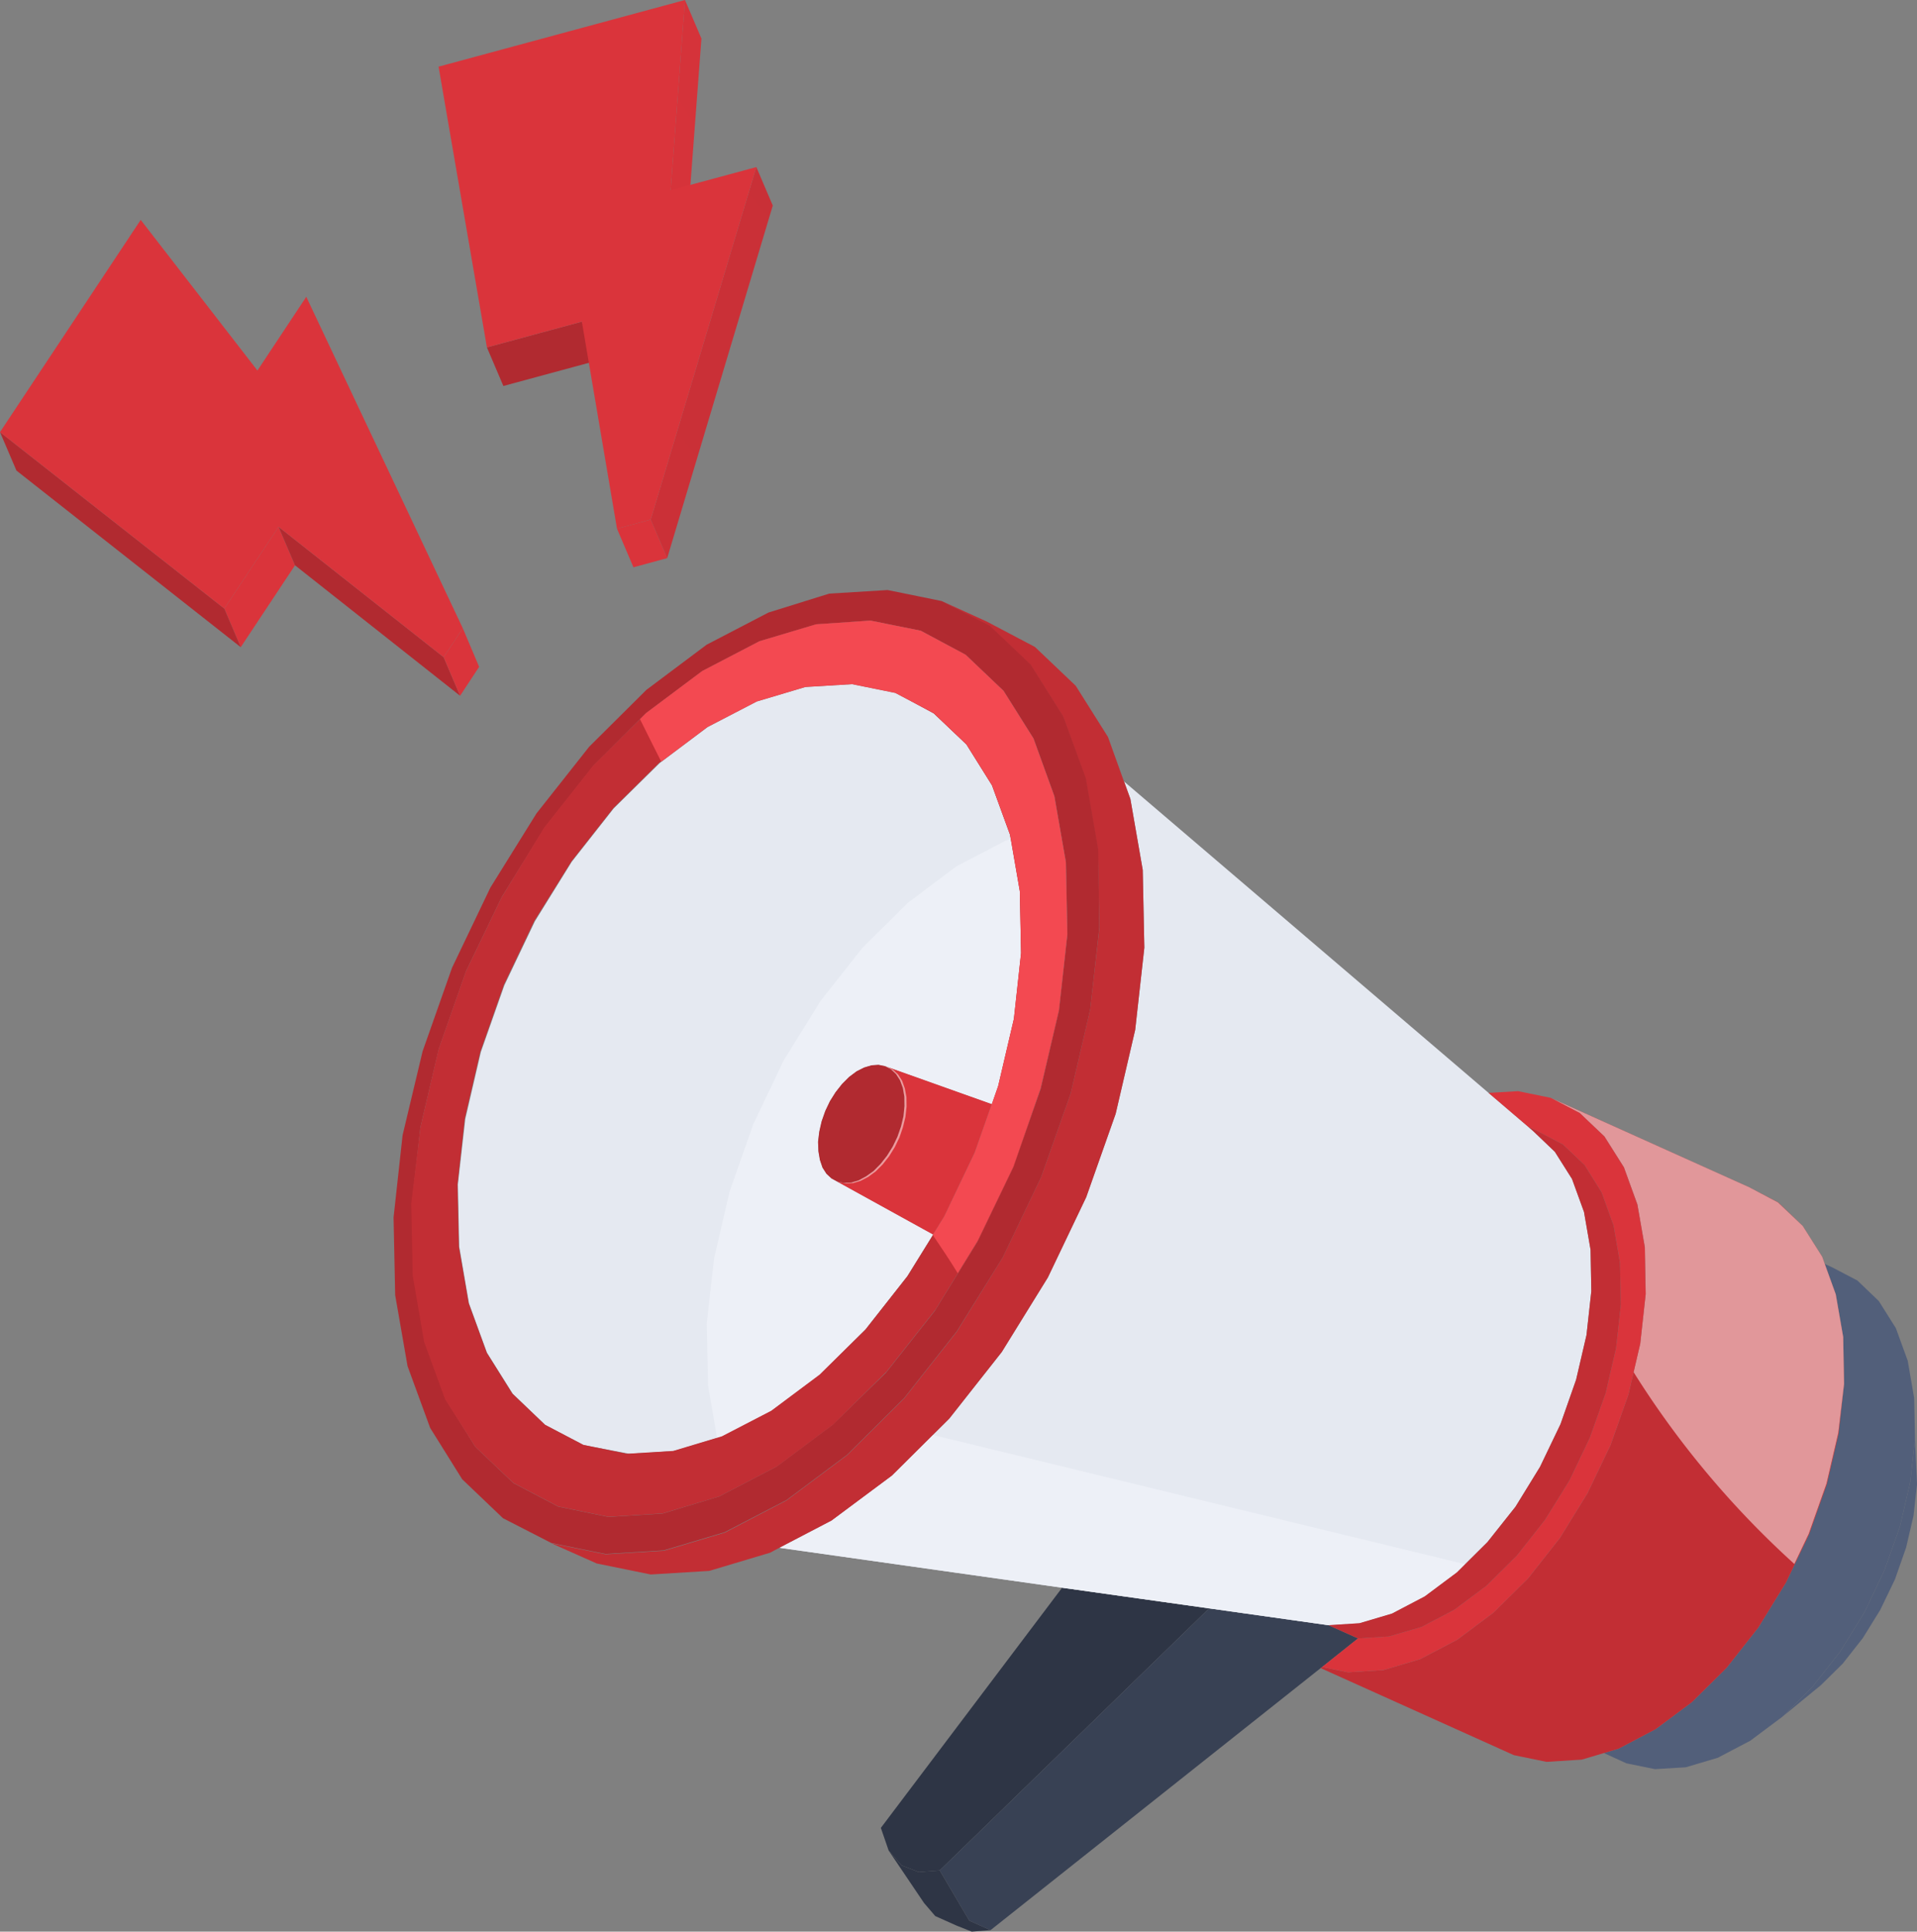
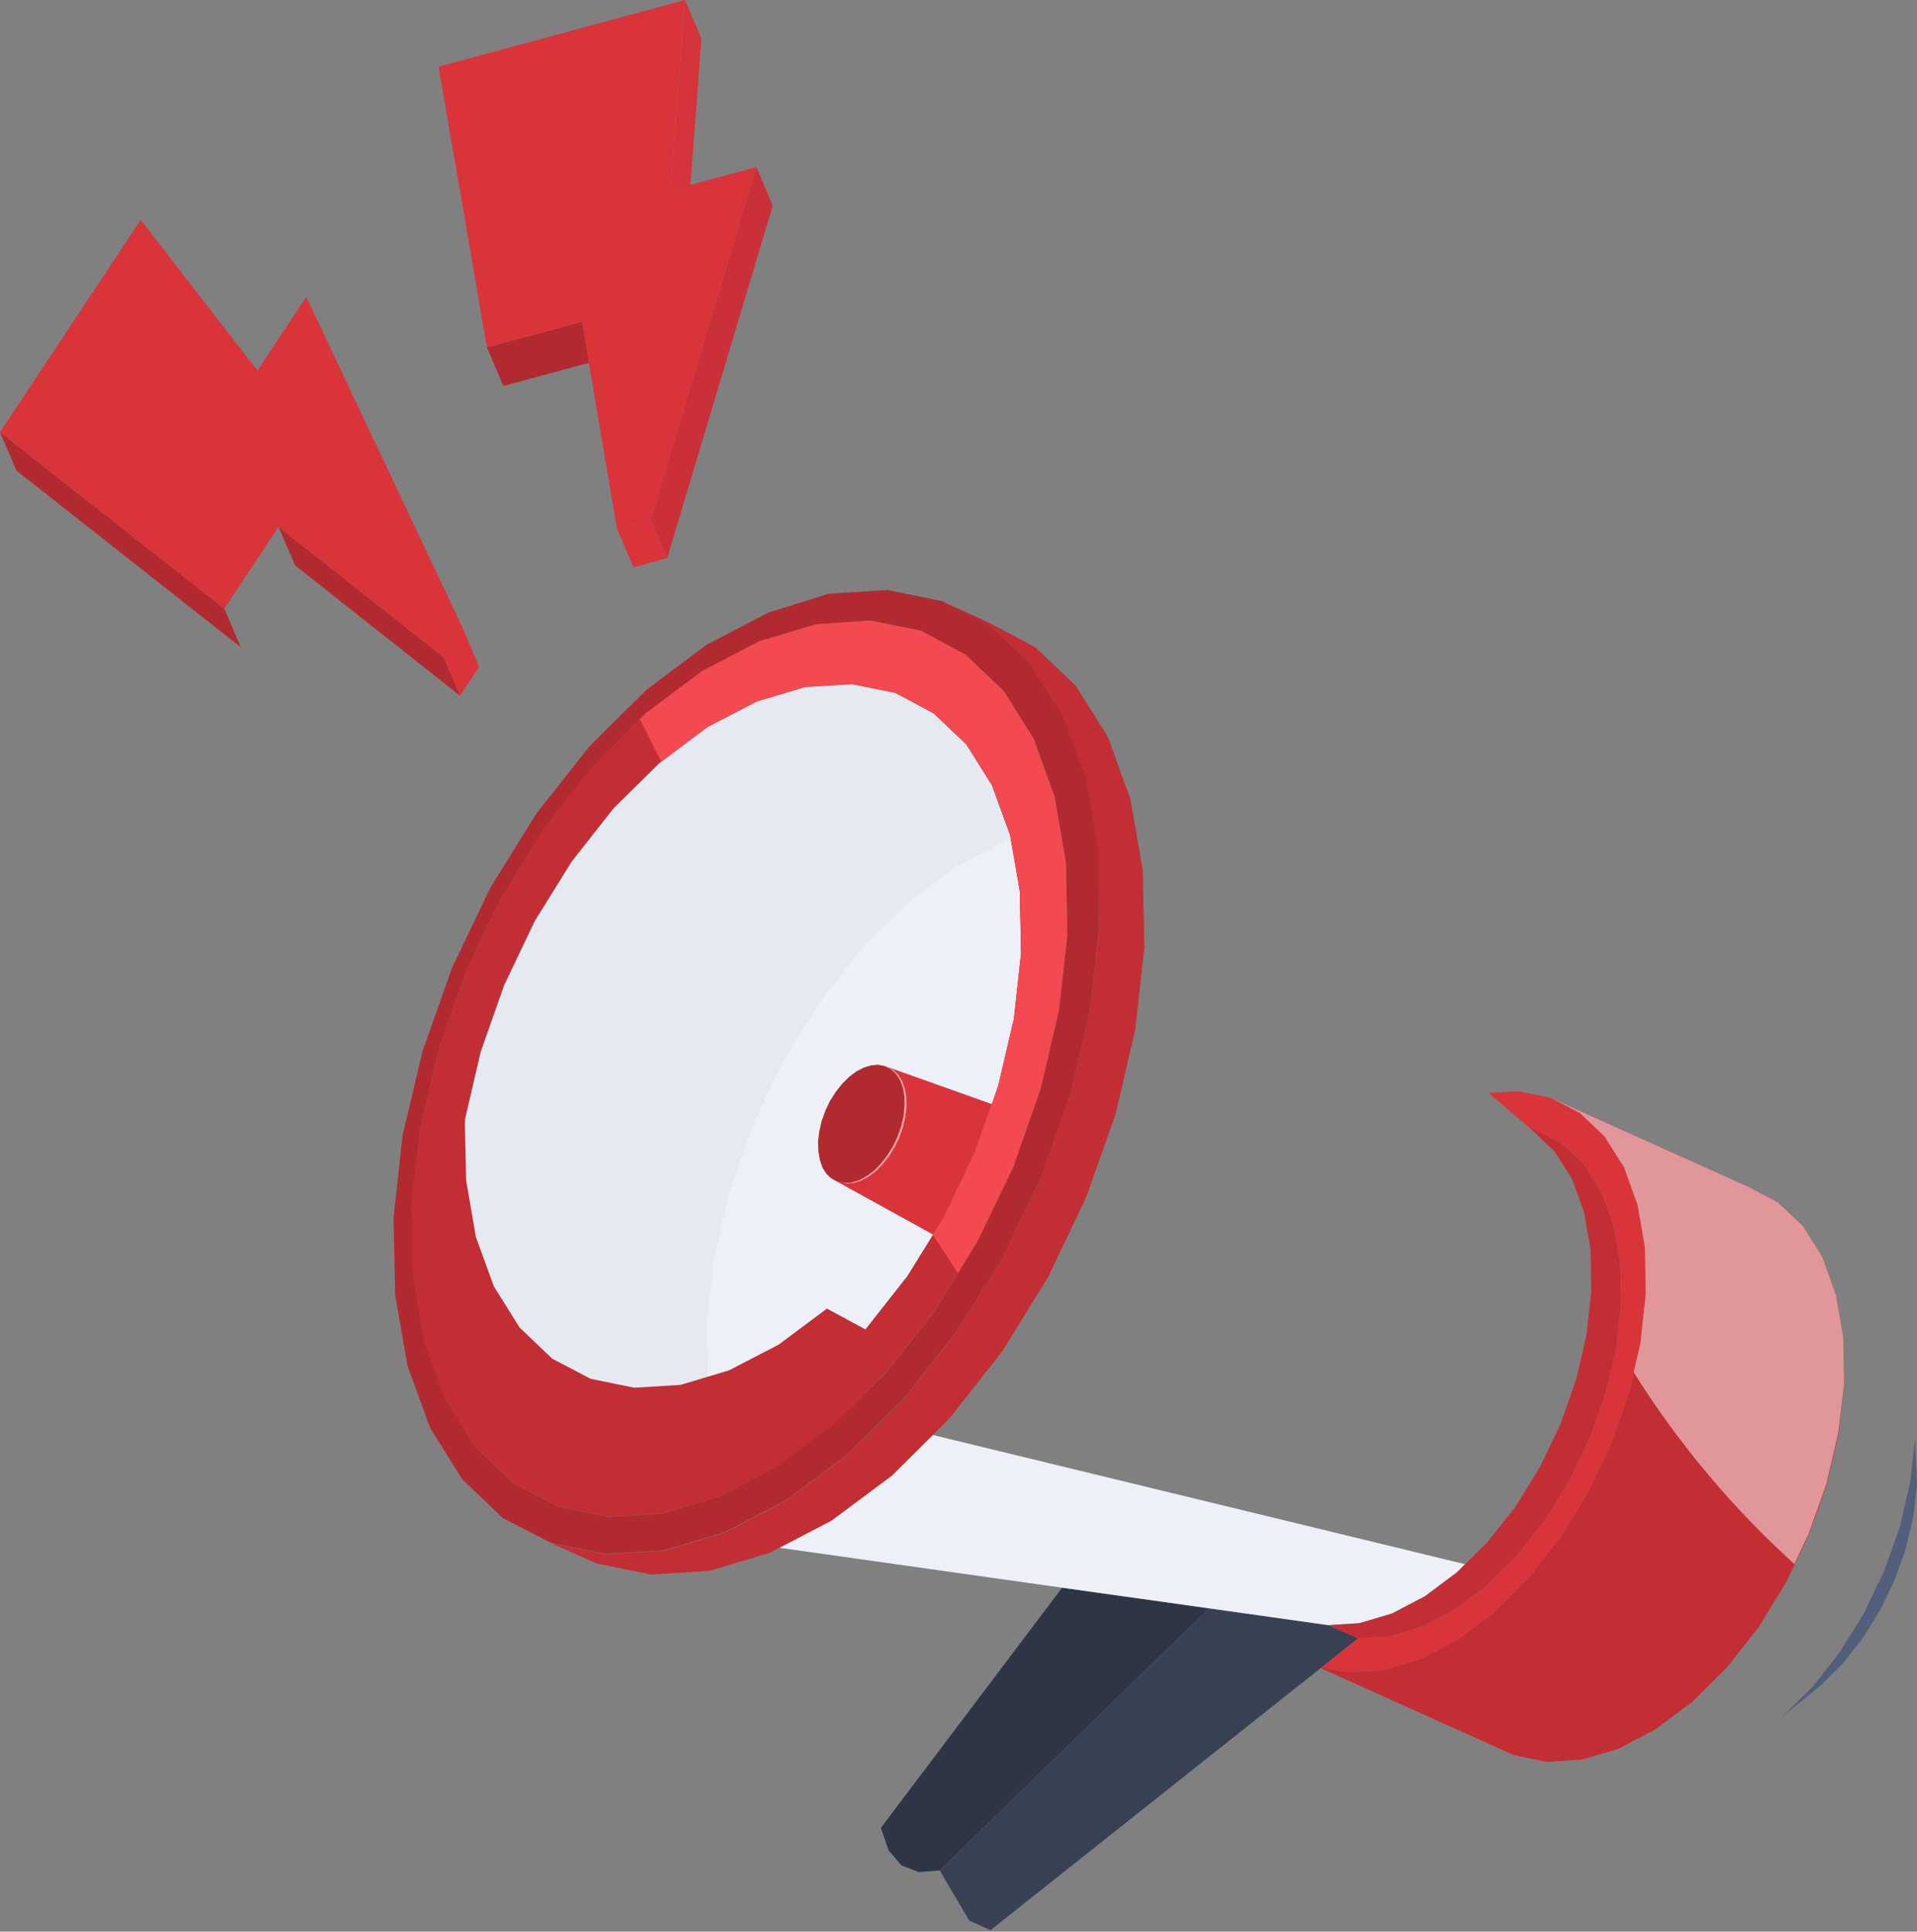
<svg xmlns="http://www.w3.org/2000/svg" xmlns:xlink="http://www.w3.org/1999/xlink" viewBox="0 0 155.04 156.19">
  <rect x="0" y="0" width="155.04" height="156.19" fill="#808080" stroke="none" />
  <defs>
    <linearGradient id="linear-gradient" x1="-515.64" y1="253.76" x2="-505.21" y2="230.78" gradientTransform="translate(637.13 24.31) rotate(13.65)" gradientUnits="SpaceOnUse">
      <stop offset="0" stop-color="#525f7a" />
      <stop offset="1" stop-color="#2e3545" />
    </linearGradient>
    <linearGradient id="linear-gradient-2" x1="-519.09" y1="266.17" x2="-504.51" y2="245.82" gradientTransform="translate(637.13 24.31) rotate(13.65)" gradientUnits="SpaceOnUse">
      <stop offset="0" stop-color="#525f7a" />
      <stop offset="1" stop-color="#384154" />
    </linearGradient>
    <linearGradient id="linear-gradient-3" x1="-562.36" y1="164.54" x2="-537.43" y2="214.57" gradientTransform="translate(637.13 24.31) rotate(13.65)" gradientUnits="SpaceOnUse">
      <stop offset="0" stop-color="#e5e9f1" />
      <stop offset="1" stop-color="#c0cae2" />
    </linearGradient>
    <linearGradient id="linear-gradient-4" x1="-500.87" y1="190.13" x2="-508.16" y2="251" xlink:href="#linear-gradient-3" />
    <linearGradient id="linear-gradient-5" x1="-529.44" y1="204.05" x2="-532.83" y2="195.66" gradientTransform="translate(637.13 24.31) rotate(13.65)" gradientUnits="SpaceOnUse">
      <stop offset="0" stop-color="#ff545c" />
      <stop offset="1" stop-color="#da343b" />
    </linearGradient>
    <linearGradient id="linear-gradient-6" x1="-534.98" y1="206.83" x2="-535.83" y2="197.76" gradientTransform="translate(637.13 24.31) rotate(13.65)" gradientUnits="SpaceOnUse">
      <stop offset="0" stop-color="#da343b" />
      <stop offset="1" stop-color="#b12a30" />
    </linearGradient>
    <linearGradient id="Gradiente_sem_nome_9" x1="-535.91" y1="228.79" x2="-526.38" y2="166.35" gradientTransform="translate(637.13 24.31) rotate(13.65)" gradientUnits="SpaceOnUse">
      <stop offset="0" stop-color="#f34951" />
      <stop offset="1" stop-color="#c22e34" />
    </linearGradient>
    <linearGradient id="linear-gradient-7" x1="-543.57" y1="266.77" x2="-546.46" y2="183.01" gradientTransform="matrix(0.97, 0.24, -0.24, 0.97, 637.27, 24.93)" xlink:href="#linear-gradient-6" />
    <linearGradient id="Gradiente_sem_nome_9-2" x1="-548.68" y1="227.96" x2="-544.95" y2="170.14" gradientTransform="matrix(0.97, 0.24, -0.24, 0.97, 637.27, 24.93)" xlink:href="#Gradiente_sem_nome_9" />
    <linearGradient id="Gradiente_sem_nome_9-3" x1="51.78" y1="76.58" x2="86.32" y2="76.58" gradientTransform="matrix(1, 0, 0, 1, 0, 0)" xlink:href="#Gradiente_sem_nome_9" />
    <linearGradient id="linear-gradient-8" x1="-452.07" y1="215.46" x2="-445.55" y2="215.46" xlink:href="#linear-gradient-2" />
    <linearGradient id="linear-gradient-9" x1="-455.56" y1="193.59" x2="-455.94" y2="224.5" xlink:href="#linear-gradient" />
    <linearGradient id="Gradiente_sem_nome_9-4" x1="-470.91" y1="228.35" x2="-471.8" y2="191.85" xlink:href="#Gradiente_sem_nome_9" />
    <linearGradient id="linear-gradient-10" x1="-482.07" y1="199.42" x2="-452.99" y2="199.42" gradientTransform="translate(637.13 24.31) rotate(13.65)" gradientUnits="SpaceOnUse">
      <stop offset="0" stop-color="#fff" />
      <stop offset="1" stop-color="#fff" stop-opacity="0" />
    </linearGradient>
    <linearGradient id="linear-gradient-11" x1="106.93" y1="111.72" x2="133.09" y2="111.72" gradientTransform="matrix(1, 0, 0, 1, 0, 0)" xlink:href="#linear-gradient-6" />
    <linearGradient id="Gradiente_sem_nome_9-5" x1="-480.33" y1="223.89" x2="-482.23" y2="190.57" xlink:href="#Gradiente_sem_nome_9" />
    <linearGradient id="linear-gradient-12" x1="18.14" y1="47.46" x2="23.86" y2="47.46" gradientTransform="matrix(1, 0, 0, 1, 0, 0)" xlink:href="#linear-gradient-6" />
    <linearGradient id="linear-gradient-13" x1="12.57" y1="48.68" x2="0.65" y2="27.43" gradientTransform="matrix(1, 0, 0, 1, 0, 0)" xlink:href="#linear-gradient-6" />
    <linearGradient id="linear-gradient-14" x1="31.27" y1="53.11" x2="22.39" y2="29.85" gradientTransform="matrix(1, 0, 0, 1, 0, 0)" xlink:href="#linear-gradient-6" />
    <linearGradient id="linear-gradient-15" x1="35.88" y1="53.53" x2="38.75" y2="53.53" gradientTransform="matrix(1, 0, 0, 1, 0, 0)" xlink:href="#linear-gradient-6" />
    <linearGradient id="linear-gradient-16" x1="35.25" y1="52.81" x2="13.92" y2="31.04" gradientTransform="matrix(1, 0, 0, 1, 0, 0)" xlink:href="#linear-gradient-5" />
    <linearGradient id="linear-gradient-17" x1="54.19" y1="15.16" x2="59.75" y2="-10.24" gradientTransform="matrix(1, 0, 0, 1, 0, 0)" xlink:href="#linear-gradient-6" />
    <linearGradient id="linear-gradient-18" x1="46.41" y1="28.33" x2="31.6" y2="29.96" gradientTransform="matrix(1, 0, 0, 1, 0, 0)" xlink:href="#linear-gradient-6" />
    <linearGradient id="linear-gradient-19" x1="49.9" y1="43.94" x2="53.96" y2="43.94" gradientTransform="matrix(1, 0, 0, 1, 0, 0)" xlink:href="#linear-gradient-6" />
    <linearGradient id="linear-gradient-20" x1="55.84" y1="34.01" x2="66.87" y2="4.02" gradientTransform="matrix(1, 0, 0, 1, 0, 0)" xlink:href="#linear-gradient-6" />
    <linearGradient id="linear-gradient-21" x1="57.58" y1="44.45" x2="47.66" y2="12.31" gradientTransform="matrix(1, 0, 0, 1, 0, 0)" xlink:href="#linear-gradient-5" />
  </defs>
  <title>Ativo 1</title>
  <g style="isolation:isolate">
    <g id="Camada_2" data-name="Camada 2">
      <g id="OBJECTS">
        <polygon points="97.79 130.05 76 151.24 74.3 151.37 72.91 150.83 71.87 149.63 71.24 147.8 85.9 128.38 97.79 130.05" fill="url(#linear-gradient)" />
        <polygon points="109.83 132.48 106.93 134.79 106.81 134.88 80.11 156.07 78.39 155.3 76 151.24 97.79 130.05 107.44 131.41 109.83 132.48" fill="url(#linear-gradient-2)" />
-         <polygon points="80.11 156.07 78.59 156.19 77.36 155.7 75.64 154.93 74.73 153.87 71.87 149.63 72.91 150.83 74.3 151.37 76 151.24 78.39 155.3 80.11 156.07" fill="#2e3545" />
        <polygon points="82 82.39 80.73 87.81 80.21 89.28 71.59 86.21 71.05 86.1 70.48 86.14 69.88 86.32 69.27 86.63 68.67 87.08 68.1 87.65 67.58 88.31 67.12 89.04 66.74 89.84 66.45 90.67 66.26 91.5 66.16 92.32 66.19 93.09 66.31 93.79 66.52 94.41 66.84 94.91 67.25 95.29 75.46 99.82 73.37 103.19 69.98 107.5 66.29 111.16 62.38 114.08 58.41 116.15 54.48 117.33 50.89 117.55 47.21 116.85 44.1 115.22 41.47 112.7 39.39 109.39 37.93 105.39 37.14 100.81 37.03 95.78 37.63 90.48 38.89 85.06 40.79 79.67 43.26 74.49 46.24 69.68 49.63 65.37 53.34 61.71 57.23 58.79 61.21 56.72 65.14 55.55 68.91 55.32 72.41 56.03 75.52 57.66 78.16 60.17 80.23 63.48 81.69 67.48 82.48 72.06 82.58 77.08 82 82.39" fill="url(#linear-gradient-3)" />
        <polygon points="82.58 77.08 82.48 72.06 81.75 67.85 81.33 67.98 77.35 70.05 73.46 72.97 69.76 76.63 66.36 80.94 63.38 85.75 60.91 90.93 59.02 96.32 57.75 101.74 57.16 107.04 57.27 112.06 57.99 116.27 58.41 116.15 62.38 114.08 66.29 111.16 69.98 107.5 73.37 103.19 75.46 99.82 67.25 95.29 66.84 94.91 66.52 94.41 66.31 93.79 66.19 93.09 66.16 92.32 66.26 91.5 66.45 90.67 66.74 89.84 67.12 89.04 67.58 88.31 68.1 87.65 68.67 87.08 69.27 86.63 69.88 86.32 70.48 86.14 71.05 86.1 71.59 86.21 80.21 89.28 80.73 87.81 82 82.39 82.58 77.08" fill="#edf0f7" style="mix-blend-mode:multiply" />
-         <polygon points="128.31 107.95 127.47 111.56 126.21 115.15 124.55 118.61 122.57 121.83 120.3 124.69 117.83 127.14 115.23 129.08 112.58 130.47 109.95 131.25 107.44 131.41 97.79 130.05 85.9 128.38 63.03 125.15 67.25 122.95 72.14 119.31 76.77 114.71 81.02 109.32 84.75 103.29 87.85 96.8 90.23 90.06 91.81 83.27 92.55 76.63 92.42 70.34 91.42 64.6 90.91 63.19 116.46 85.01 120.39 88.37 123.61 91.12 124 91.46 125.75 93.13 127.14 95.33 128.11 98 128.64 101.06 128.7 104.41 128.31 107.95" fill="url(#linear-gradient-4)" />
        <polygon points="109.95 131.25 112.58 130.47 115.23 129.08 117.83 127.14 118.49 126.48 75.44 116.03 72.14 119.31 67.25 122.95 63.03 125.15 85.9 128.38 97.79 130.05 107.44 131.41 109.95 131.25" fill="#edf0f7" style="mix-blend-mode:multiply" />
        <polygon points="80.21 89.28 78.83 93.19 76.36 98.37 75.46 99.82 67.25 95.29 67.72 95.54 68.26 95.65 68.85 95.62 69.45 95.44 70.06 95.11 70.66 94.68 71.22 94.11 71.74 93.45 72.2 92.71 72.58 91.92 72.87 91.09 73.07 90.26 73.15 89.44 73.14 88.67 73.02 87.97 72.79 87.35 72.47 86.85 72.07 86.47 71.59 86.21 80.21 89.28" fill="url(#linear-gradient-5)" />
        <polygon points="73.23 90.3 73.03 91.13 72.75 91.96 72.37 92.75 71.91 93.49 71.39 94.15 70.82 94.72 70.22 95.16 69.61 95.48 69.01 95.66 68.43 95.69 67.89 95.58 67.42 95.33 67.01 94.95 66.69 94.44 66.47 93.83 66.35 93.13 66.33 92.36 66.42 91.54 66.61 90.71 66.91 89.88 67.29 89.08 67.74 88.34 68.27 87.69 68.83 87.12 69.44 86.67 70.05 86.36 70.64 86.18 71.22 86.14 71.76 86.25 72.24 86.51 72.64 86.89 72.96 87.39 73.18 88.01 73.31 88.71 73.32 89.48 73.23 90.3" fill="#fff" opacity="0.5" style="mix-blend-mode:overlay" />
        <polygon points="73.07 90.26 72.87 91.09 72.58 91.92 72.2 92.71 71.74 93.45 71.22 94.11 70.66 94.68 70.06 95.11 69.45 95.44 68.85 95.62 68.26 95.65 67.72 95.54 67.25 95.29 66.84 94.91 66.52 94.41 66.31 93.79 66.19 93.09 66.16 92.32 66.26 91.5 66.45 90.67 66.74 89.84 67.12 89.04 67.58 88.31 68.1 87.65 68.67 87.08 69.27 86.63 69.88 86.32 70.48 86.14 71.05 86.1 71.59 86.21 72.07 86.47 72.47 86.85 72.79 87.35 73.02 87.97 73.14 88.67 73.15 89.44 73.07 90.26" fill="url(#linear-gradient-6)" />
        <polygon points="91.81 83.27 90.23 90.06 87.85 96.8 84.75 103.29 81.02 109.32 76.77 114.71 72.14 119.31 67.25 122.95 63.03 125.15 62.28 125.55 57.36 127.02 52.63 127.31 48.26 126.42 44.6 124.79 48.98 125.68 53.7 125.39 58.63 123.92 63.61 121.32 68.5 117.67 73.13 113.07 77.38 107.68 81.11 101.65 84.21 95.16 86.59 88.42 88.17 81.62 88.92 74.98 88.79 68.7 87.79 62.96 85.97 57.94 83.36 53.79 80.06 50.65 76.16 48.6 79.81 50.26 83.7 52.31 87 55.45 89.61 59.59 90.9 63.18 90.91 63.19 91.42 64.6 92.42 70.34 92.55 76.63 91.81 83.27" fill="url(#Gradiente_sem_nome_9)" />
        <path d="M88.17,81.62l-1.58,6.8-2.38,6.74-3.1,6.49-3.73,6-4.25,5.39-4.63,4.6-4.89,3.65-5,2.6-4.93,1.47-4.72.29-4.38-.89-3.9-2-3.3-3.15-2.59-4.15-1.83-5-1-5.74-.13-6.28.73-6.65L34.18,85l2.38-6.75,3.1-6.48,3.73-6,4.26-5.39,4.63-4.6,4.87-3.65,5-2.6L67.06,48l4.73-.29,4.37.89,3.9,2,3.3,3.14L86,57.94l1.82,5,1,5.74L88.91,75Zm-4,6.42,1.48-6.32.68-6.17-.12-5.84-.93-5.33-1.69-4.67-2.42-3.85-3.07-2.92L74.47,51l-4.07-.82L66,50.48l-4.58,1.37-4.63,2.41-4.54,3.4L48,61.92l-3.95,5-3.47,5.61-2.89,6-2.2,6.27L34,91.15l-.69,6.17.12,5.84.92,5.33,1.7,4.66L38.45,117l3.07,2.92,3.62,1.9,4.07.84,4.39-.28L58.17,121l4.63-2.41,4.54-3.39L71.65,111l3.95-5,3.46-5.61,2.89-6Z" fill="url(#linear-gradient-7)" />
-         <path d="M85.64,81.72,84.16,88,82,94.3l-2.89,6-3.46,5.61-3.95,5-4.31,4.27-4.54,3.39L58.17,121l-4.57,1.37-4.39.28-4.07-.84-3.62-1.9L38.45,117,36,113.15l-1.7-4.66-.92-5.33-.12-5.84L34,91.15l1.47-6.31,2.2-6.27,2.89-6L44,66.93l3.95-5,4.3-4.26,4.54-3.4,4.63-2.41L66,50.48l4.38-.27,4.07.82,3.62,1.91,3.07,2.92,2.42,3.85,1.69,4.67.93,5.33.12,5.84Zm-4.91,6.09L82,82.38l.58-5.3-.1-5-.79-4.57-1.46-4-2.07-3.31-2.64-2.51L72.41,56l-3.5-.71-3.78.23-3.92,1.17-4,2.07-3.89,2.92-3.71,3.66-3.39,4.31-3,4.81-2.47,5.18-1.9,5.4-1.26,5.41L37,95.79l.11,5,.79,4.58,1.46,4,2.07,3.31,2.64,2.52,3.11,1.63,3.49.71h.19l3.59-.22,3.93-1.18,4-2.07,3.91-2.92L70,107.5l3.39-4.31,2.09-3.37.9-1.45,2.47-5.17,1.38-3.92Z" fill="url(#Gradiente_sem_nome_9-2)" />
+         <path d="M85.64,81.72,84.16,88,82,94.3l-2.89,6-3.46,5.61-3.95,5-4.31,4.27-4.54,3.39L58.17,121l-4.57,1.37-4.39.28-4.07-.84-3.62-1.9L38.45,117,36,113.15l-1.7-4.66-.92-5.33-.12-5.84L34,91.15l1.47-6.31,2.2-6.27,2.89-6L44,66.93l3.95-5,4.3-4.26,4.54-3.4,4.63-2.41L66,50.48l4.38-.27,4.07.82,3.62,1.91,3.07,2.92,2.42,3.85,1.69,4.67.93,5.33.12,5.84Zm-4.91,6.09L82,82.38l.58-5.3-.1-5-.79-4.57-1.46-4-2.07-3.31-2.64-2.51L72.41,56l-3.5-.71-3.78.23-3.92,1.17-4,2.07-3.89,2.92-3.71,3.66-3.39,4.31-3,4.81-2.47,5.18-1.9,5.4-1.26,5.41l.11,5,.79,4.58,1.46,4,2.07,3.31,2.64,2.52,3.11,1.63,3.49.71h.19l3.59-.22,3.93-1.18,4-2.07,3.91-2.92L70,107.5l3.39-4.31,2.09-3.37.9-1.45,2.47-5.17,1.38-3.92Z" fill="url(#Gradiente_sem_nome_9-2)" />
        <path d="M86.32,75.55l-.12-5.84-.93-5.33-1.69-4.67-2.42-3.85-3.07-2.92L74.47,51l-4.07-.82L66,50.48l-4.58,1.37-4.63,2.41-4.54,3.4-.49.49c.55,1.12,1.13,2.26,1.72,3.44l3.73-2.8,4-2.07,3.92-1.17,3.78-.23,3.5.71,3.11,1.63,2.64,2.51,2.07,3.31,1.46,4,.79,4.57.1,5L82,82.38l-1.27,5.43-.52,1.47L78.83,93.2l-2.47,5.17-.9,1.45,0,.07c.68,1,1.35,2,2,3.06l1.61-2.62,2.89-6L84.16,88l1.48-6.32Z" fill="url(#Gradiente_sem_nome_9-3)" />
        <polygon points="154.76 122.55 154.16 125.13 153.26 127.7 152.07 130.17 150.66 132.45 149.04 134.51 147.28 136.25 144.13 138.83 146.57 136.41 148.81 133.57 150.78 130.39 152.4 126.98 153.66 123.43 154.49 119.85 154.88 116.36 155.04 120.03 154.76 122.55" fill="url(#linear-gradient-8)" />
-         <polygon points="154.49 119.85 153.66 123.43 152.4 126.98 150.78 130.39 148.81 133.57 146.57 136.41 144.13 138.83 141.56 140.75 138.93 142.13 136.34 142.9 133.85 143.05 131.54 142.58 129.72 141.75 130.9 141.4 133.9 139.82 136.84 137.63 139.64 134.86 142.2 131.61 144.44 127.97 146.31 124.07 147.75 120 148.7 115.91 149.14 111.9 149.07 108.11 148.47 104.66 147.58 102.2 148.17 102.47 150.22 103.54 151.95 105.2 153.33 107.39 154.29 110.03 154.81 113.04 154.88 116.36 154.49 119.85" fill="url(#linear-gradient-9)" />
        <polygon points="148.7 115.91 147.75 120 146.31 124.07 144.44 127.97 142.2 131.61 139.64 134.86 136.84 137.63 133.9 139.82 130.9 141.4 129.72 141.75 129.71 141.75 127.93 142.28 125.08 142.46 122.44 141.92 106.81 134.88 106.93 134.79 109.03 135.22 111.88 135.04 114.85 134.16 117.85 132.59 120.79 130.39 123.59 127.62 126.15 124.37 128.39 120.74 130.26 116.83 131.7 112.76 132.65 108.67 133.09 104.66 133.02 100.87 132.42 97.42 131.33 94.39 129.75 91.89 127.77 90 125.42 88.77 141.47 96 143.82 97.23 145.8 99.13 147.38 101.63 147.58 102.2 148.47 104.66 149.07 108.11 149.14 111.9 148.7 115.91" fill="url(#Gradiente_sem_nome_9-4)" />
        <path d="M149.14,111.9l-.07-3.79-.6-3.45-.89-2.46-.2-.57-1.58-2.5-2-1.9L141.47,96l-16.06-7.23L127.76,90l2,1.89,1.58,2.5,1.09,3,.6,3.45.07,3.79-.44,4-.54,2.32a73.79,73.79,0,0,0,13,15.51l1.16-2.43,1.44-4.07.95-4.09Z" opacity="0.5" fill="url(#linear-gradient-10)" style="mix-blend-mode:overlay" />
        <polygon points="132.65 108.67 131.7 112.76 130.26 116.83 128.39 120.74 126.15 124.37 123.59 127.62 120.79 130.39 117.85 132.59 114.85 134.16 111.88 135.04 109.03 135.22 106.93 134.79 109.83 132.48 112.34 132.32 114.97 131.55 117.62 130.16 120.22 128.22 122.69 125.77 124.95 122.9 126.94 119.69 128.59 116.23 129.86 112.64 130.7 109.02 131.09 105.48 131.02 102.13 130.5 99.09 129.53 96.41 128.15 94.2 126.39 92.53 124.31 91.44 123.61 91.12 120.39 88.37 122.78 88.23 125.42 88.77 127.77 90 129.75 91.89 131.33 94.39 132.42 97.42 133.02 100.87 133.09 104.66 132.65 108.67" fill="url(#linear-gradient-11)" />
        <polygon points="130.7 109.02 129.86 112.64 128.59 116.23 126.94 119.69 124.95 122.9 122.69 125.77 120.22 128.22 117.62 130.16 114.97 131.55 112.34 132.32 109.83 132.48 107.44 131.41 109.95 131.25 112.58 130.47 115.23 129.08 117.83 127.14 120.3 124.69 122.57 121.83 124.55 118.61 126.21 115.15 127.47 111.56 128.31 107.95 128.7 104.41 128.64 101.06 128.11 98 127.14 95.33 125.75 93.13 124 91.46 123.61 91.12 124.31 91.44 126.39 92.53 128.15 94.2 129.53 96.41 130.5 99.09 131.02 102.13 131.09 105.48 130.7 109.02" fill="url(#Gradiente_sem_nome_9-5)" />
-         <polygon points="22.53 42.6 23.86 45.71 19.47 52.33 18.14 49.21 22.53 42.6" fill="url(#linear-gradient-12)" />
        <polygon points="18.14 49.21 19.47 52.33 1.33 38.05 0 34.94 18.14 49.21" fill="url(#linear-gradient-13)" />
        <polygon points="35.88 53.14 37.21 56.26 23.86 45.71 22.53 42.6 35.88 53.14" fill="url(#linear-gradient-14)" />
        <polygon points="37.43 50.8 38.75 53.92 37.21 56.26 35.88 53.14 37.43 50.8" fill="url(#linear-gradient-15)" />
        <polygon points="11.38 17.78 20.82 29.96 24.77 24 37.43 50.8 35.88 53.14 22.53 42.6 18.14 49.21 0 34.94 11.38 17.78" fill="url(#linear-gradient-16)" />
        <polygon points="55.4 0 56.73 3.12 55.57 18.5 54.24 15.38 55.4 0" fill="url(#linear-gradient-17)" />
        <polygon points="47.06 26.01 48.39 29.13 40.71 31.21 39.38 28.09 47.06 26.01" fill="url(#linear-gradient-18)" />
        <polygon points="52.63 42.01 53.96 45.13 51.23 45.87 49.9 42.75 52.63 42.01" fill="url(#linear-gradient-19)" />
        <polygon points="61.17 13.51 62.5 16.62 53.96 45.13 52.63 42.01 61.17 13.51" fill="url(#linear-gradient-20)" />
        <polygon points="55.4 0 54.24 15.38 61.17 13.51 52.63 42.01 49.9 42.75 47.06 26.01 39.38 28.09 35.47 5.39 55.4 0" fill="url(#linear-gradient-21)" />
      </g>
    </g>
  </g>
</svg>